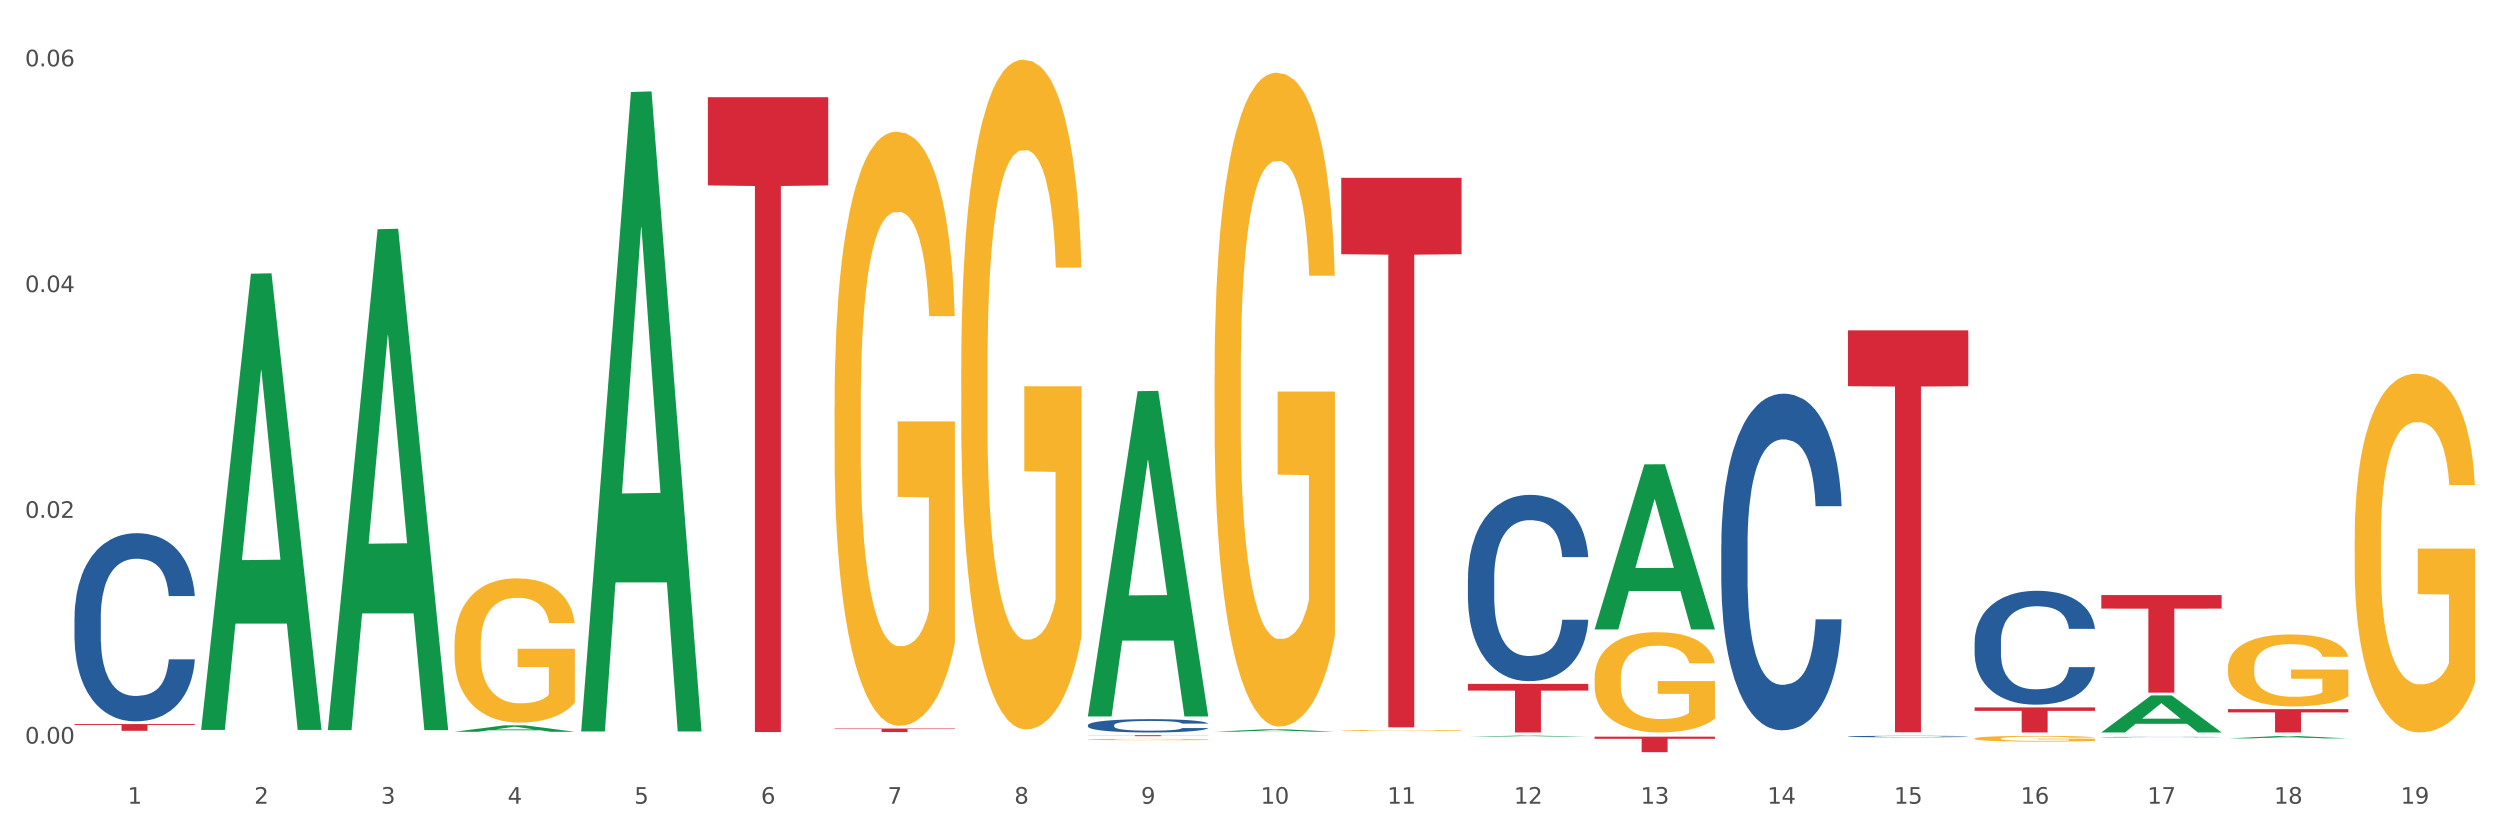
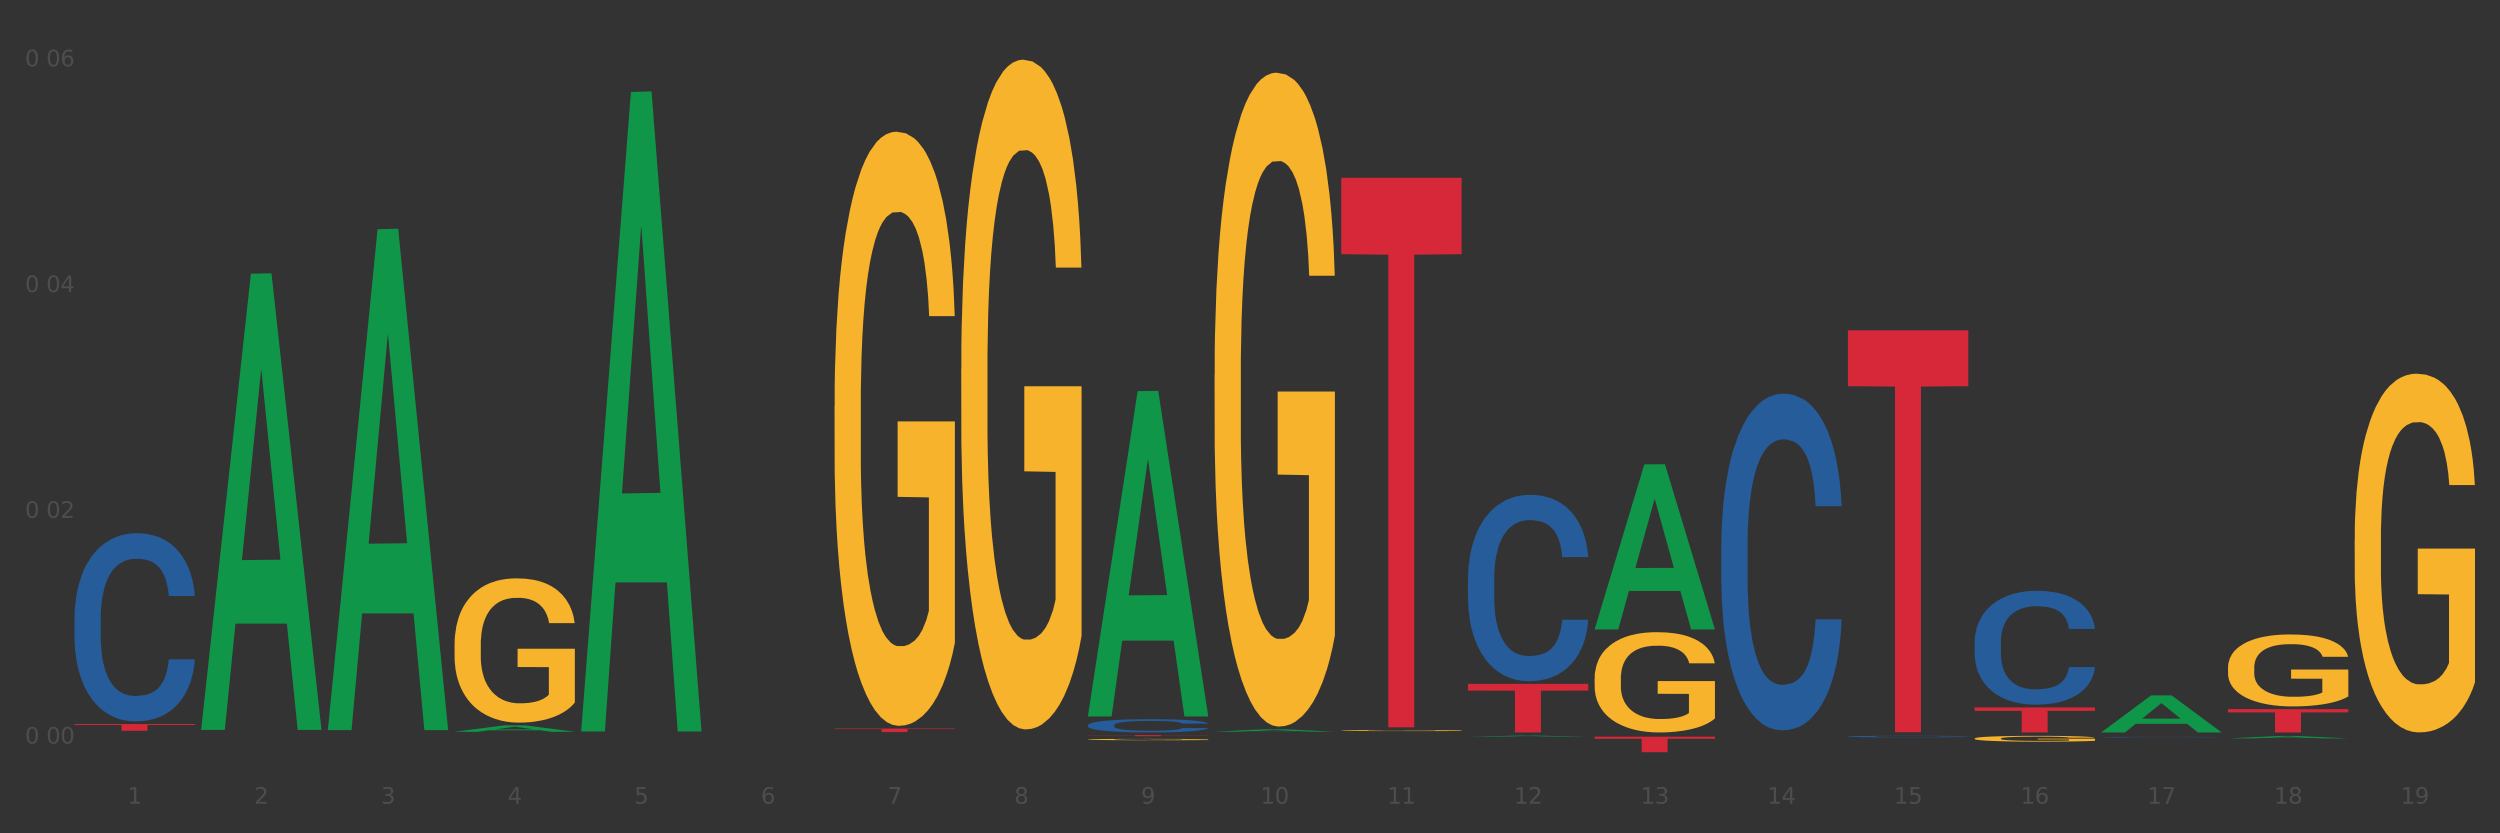
<svg xmlns="http://www.w3.org/2000/svg" xmlns:xlink="http://www.w3.org/1999/xlink" width="1080pt" height="360pt" viewBox="0 0 1080 360" version="1.1">
  <rect x="0" y="0" width="1080" height="360" fill="#333333" stroke="none" />
  <defs>
    <style type="text/css">*{stroke-linejoin: round; stroke-linecap: butt}</style>
  </defs>
  <g id="figure_1">
    <g id="patch_1">
-       <path d="M 0 360  L 1080 360  L 1080 0  L 0 0  z " style="fill: #ffffff; stroke: #ffffff; stroke-linejoin: miter" />
-     </g>
+       </g>
    <g id="axes_1">
      <g id="matplotlib.axis_1">
        <g id="xtick_1">
          <g id="text_1">
            <g style="fill: #4d4d4d" transform="translate(55.115 347.204) scale(0.096 -0.096)">
              <defs>
                <path id="DejaVuSans-31" d="M 794 531  L 1825 531  L 1825 4091  L 703 3866  L 703 4441  L 1819 4666  L 2450 4666  L 2450 531  L 3481 531  L 3481 0  L 794 0  L 794 531  z " transform="scale(0.016)" />
              </defs>
              <use xlink:href="#DejaVuSans-31" />
            </g>
          </g>
        </g>
        <g id="xtick_2">
          <g id="text_2">
            <g style="fill: #4d4d4d" transform="translate(109.839 347.204) scale(0.096 -0.096)">
              <defs>
                <path id="DejaVuSans-32" d="M 1228 531  L 3431 531  L 3431 0  L 469 0  L 469 531  Q 828 903 1448 1529  Q 2069 2156 2228 2338  Q 2531 2678 2651 2914  Q 2772 3150 2772 3378  Q 2772 3750 2511 3984  Q 2250 4219 1831 4219  Q 1534 4219 1204 4116  Q 875 4013 500 3803  L 500 4441  Q 881 4594 1212 4672  Q 1544 4750 1819 4750  Q 2544 4750 2975 4387  Q 3406 4025 3406 3419  Q 3406 3131 3298 2873  Q 3191 2616 2906 2266  Q 2828 2175 2409 1742  Q 1991 1309 1228 531  z " transform="scale(0.016)" />
              </defs>
              <use xlink:href="#DejaVuSans-32" />
            </g>
          </g>
        </g>
        <g id="xtick_3">
          <g id="text_3">
            <g style="fill: #4d4d4d" transform="translate(164.564 347.204) scale(0.096 -0.096)">
              <defs>
                <path id="DejaVuSans-33" d="M 2597 2516  Q 3050 2419 3304 2112  Q 3559 1806 3559 1356  Q 3559 666 3084 287  Q 2609 -91 1734 -91  Q 1441 -91 1130 -33  Q 819 25 488 141  L 488 750  Q 750 597 1062 519  Q 1375 441 1716 441  Q 2309 441 2620 675  Q 2931 909 2931 1356  Q 2931 1769 2642 2001  Q 2353 2234 1838 2234  L 1294 2234  L 1294 2753  L 1863 2753  Q 2328 2753 2575 2939  Q 2822 3125 2822 3475  Q 2822 3834 2567 4026  Q 2313 4219 1838 4219  Q 1578 4219 1281 4162  Q 984 4106 628 3988  L 628 4550  Q 988 4650 1302 4700  Q 1616 4750 1894 4750  Q 2613 4750 3031 4423  Q 3450 4097 3450 3541  Q 3450 3153 3228 2886  Q 3006 2619 2597 2516  z " transform="scale(0.016)" />
              </defs>
              <use xlink:href="#DejaVuSans-33" />
            </g>
          </g>
        </g>
        <g id="xtick_4">
          <g id="text_4">
            <g style="fill: #4d4d4d" transform="translate(219.288 347.204) scale(0.096 -0.096)">
              <defs>
                <path id="DejaVuSans-34" d="M 2419 4116  L 825 1625  L 2419 1625  L 2419 4116  z M 2253 4666  L 3047 4666  L 3047 1625  L 3713 1625  L 3713 1100  L 3047 1100  L 3047 0  L 2419 0  L 2419 1100  L 313 1100  L 313 1709  L 2253 4666  z " transform="scale(0.016)" />
              </defs>
              <use xlink:href="#DejaVuSans-34" />
            </g>
          </g>
        </g>
        <g id="xtick_5">
          <g id="text_5">
            <g style="fill: #4d4d4d" transform="translate(274.012 347.204) scale(0.096 -0.096)">
              <defs>
                <path id="DejaVuSans-35" d="M 691 4666  L 3169 4666  L 3169 4134  L 1269 4134  L 1269 2991  Q 1406 3038 1543 3061  Q 1681 3084 1819 3084  Q 2600 3084 3056 2656  Q 3513 2228 3513 1497  Q 3513 744 3044 326  Q 2575 -91 1722 -91  Q 1428 -91 1123 -41  Q 819 9 494 109  L 494 744  Q 775 591 1075 516  Q 1375 441 1709 441  Q 2250 441 2565 725  Q 2881 1009 2881 1497  Q 2881 1984 2565 2268  Q 2250 2553 1709 2553  Q 1456 2553 1204 2497  Q 953 2441 691 2322  L 691 4666  z " transform="scale(0.016)" />
              </defs>
              <use xlink:href="#DejaVuSans-35" />
            </g>
          </g>
        </g>
        <g id="xtick_6">
          <g id="text_6">
            <g style="fill: #4d4d4d" transform="translate(328.736 347.204) scale(0.096 -0.096)">
              <defs>
                <path id="DejaVuSans-36" d="M 2113 2584  Q 1688 2584 1439 2293  Q 1191 2003 1191 1497  Q 1191 994 1439 701  Q 1688 409 2113 409  Q 2538 409 2786 701  Q 3034 994 3034 1497  Q 3034 2003 2786 2293  Q 2538 2584 2113 2584  z M 3366 4563  L 3366 3988  Q 3128 4100 2886 4159  Q 2644 4219 2406 4219  Q 1781 4219 1451 3797  Q 1122 3375 1075 2522  Q 1259 2794 1537 2939  Q 1816 3084 2150 3084  Q 2853 3084 3261 2657  Q 3669 2231 3669 1497  Q 3669 778 3244 343  Q 2819 -91 2113 -91  Q 1303 -91 875 529  Q 447 1150 447 2328  Q 447 3434 972 4092  Q 1497 4750 2381 4750  Q 2619 4750 2861 4703  Q 3103 4656 3366 4563  z " transform="scale(0.016)" />
              </defs>
              <use xlink:href="#DejaVuSans-36" />
            </g>
          </g>
        </g>
        <g id="xtick_7">
          <g id="text_7">
            <g style="fill: #4d4d4d" transform="translate(383.461 347.204) scale(0.096 -0.096)">
              <defs>
                <path id="DejaVuSans-37" d="M 525 4666  L 3525 4666  L 3525 4397  L 1831 0  L 1172 0  L 2766 4134  L 525 4134  L 525 4666  z " transform="scale(0.016)" />
              </defs>
              <use xlink:href="#DejaVuSans-37" />
            </g>
          </g>
        </g>
        <g id="xtick_8">
          <g id="text_8">
            <g style="fill: #4d4d4d" transform="translate(438.185 347.204) scale(0.096 -0.096)">
              <defs>
                <path id="DejaVuSans-38" d="M 2034 2216  Q 1584 2216 1326 1975  Q 1069 1734 1069 1313  Q 1069 891 1326 650  Q 1584 409 2034 409  Q 2484 409 2743 651  Q 3003 894 3003 1313  Q 3003 1734 2745 1975  Q 2488 2216 2034 2216  z M 1403 2484  Q 997 2584 770 2862  Q 544 3141 544 3541  Q 544 4100 942 4425  Q 1341 4750 2034 4750  Q 2731 4750 3128 4425  Q 3525 4100 3525 3541  Q 3525 3141 3298 2862  Q 3072 2584 2669 2484  Q 3125 2378 3379 2068  Q 3634 1759 3634 1313  Q 3634 634 3220 271  Q 2806 -91 2034 -91  Q 1263 -91 848 271  Q 434 634 434 1313  Q 434 1759 690 2068  Q 947 2378 1403 2484  z M 1172 3481  Q 1172 3119 1398 2916  Q 1625 2713 2034 2713  Q 2441 2713 2670 2916  Q 2900 3119 2900 3481  Q 2900 3844 2670 4047  Q 2441 4250 2034 4250  Q 1625 4250 1398 4047  Q 1172 3844 1172 3481  z " transform="scale(0.016)" />
              </defs>
              <use xlink:href="#DejaVuSans-38" />
            </g>
          </g>
        </g>
        <g id="xtick_9">
          <g id="text_9">
            <g style="fill: #4d4d4d" transform="translate(492.909 347.204) scale(0.096 -0.096)">
              <defs>
                <path id="DejaVuSans-39" d="M 703 97  L 703 672  Q 941 559 1184 500  Q 1428 441 1663 441  Q 2288 441 2617 861  Q 2947 1281 2994 2138  Q 2813 1869 2534 1725  Q 2256 1581 1919 1581  Q 1219 1581 811 2004  Q 403 2428 403 3163  Q 403 3881 828 4315  Q 1253 4750 1959 4750  Q 2769 4750 3195 4129  Q 3622 3509 3622 2328  Q 3622 1225 3098 567  Q 2575 -91 1691 -91  Q 1453 -91 1209 -44  Q 966 3 703 97  z M 1959 2075  Q 2384 2075 2632 2365  Q 2881 2656 2881 3163  Q 2881 3666 2632 3958  Q 2384 4250 1959 4250  Q 1534 4250 1286 3958  Q 1038 3666 1038 3163  Q 1038 2656 1286 2365  Q 1534 2075 1959 2075  z " transform="scale(0.016)" />
              </defs>
              <use xlink:href="#DejaVuSans-39" />
            </g>
          </g>
        </g>
        <g id="xtick_10">
          <g id="text_10">
            <g style="fill: #4d4d4d" transform="translate(544.58 347.204) scale(0.096 -0.096)">
              <defs>
                <path id="DejaVuSans-30" d="M 2034 4250  Q 1547 4250 1301 3770  Q 1056 3291 1056 2328  Q 1056 1369 1301 889  Q 1547 409 2034 409  Q 2525 409 2770 889  Q 3016 1369 3016 2328  Q 3016 3291 2770 3770  Q 2525 4250 2034 4250  z M 2034 4750  Q 2819 4750 3233 4129  Q 3647 3509 3647 2328  Q 3647 1150 3233 529  Q 2819 -91 2034 -91  Q 1250 -91 836 529  Q 422 1150 422 2328  Q 422 3509 836 4129  Q 1250 4750 2034 4750  z " transform="scale(0.016)" />
              </defs>
              <use xlink:href="#DejaVuSans-31" />
              <use xlink:href="#DejaVuSans-30" transform="translate(63.623 0)" />
            </g>
          </g>
        </g>
        <g id="xtick_11">
          <g id="text_11">
            <g style="fill: #4d4d4d" transform="translate(599.304 347.204) scale(0.096 -0.096)">
              <use xlink:href="#DejaVuSans-31" />
              <use xlink:href="#DejaVuSans-31" transform="translate(63.623 0)" />
            </g>
          </g>
        </g>
        <g id="xtick_12">
          <g id="text_12">
            <g style="fill: #4d4d4d" transform="translate(654.028 347.204) scale(0.096 -0.096)">
              <use xlink:href="#DejaVuSans-31" />
              <use xlink:href="#DejaVuSans-32" transform="translate(63.623 0)" />
            </g>
          </g>
        </g>
        <g id="xtick_13">
          <g id="text_13">
            <g style="fill: #4d4d4d" transform="translate(708.752 347.204) scale(0.096 -0.096)">
              <use xlink:href="#DejaVuSans-31" />
              <use xlink:href="#DejaVuSans-33" transform="translate(63.623 0)" />
            </g>
          </g>
        </g>
        <g id="xtick_14">
          <g id="text_14">
            <g style="fill: #4d4d4d" transform="translate(763.477 347.204) scale(0.096 -0.096)">
              <use xlink:href="#DejaVuSans-31" />
              <use xlink:href="#DejaVuSans-34" transform="translate(63.623 0)" />
            </g>
          </g>
        </g>
        <g id="xtick_15">
          <g id="text_15">
            <g style="fill: #4d4d4d" transform="translate(818.201 347.204) scale(0.096 -0.096)">
              <use xlink:href="#DejaVuSans-31" />
              <use xlink:href="#DejaVuSans-35" transform="translate(63.623 0)" />
            </g>
          </g>
        </g>
        <g id="xtick_16">
          <g id="text_16">
            <g style="fill: #4d4d4d" transform="translate(872.925 347.204) scale(0.096 -0.096)">
              <use xlink:href="#DejaVuSans-31" />
              <use xlink:href="#DejaVuSans-36" transform="translate(63.623 0)" />
            </g>
          </g>
        </g>
        <g id="xtick_17">
          <g id="text_17">
            <g style="fill: #4d4d4d" transform="translate(927.649 347.204) scale(0.096 -0.096)">
              <use xlink:href="#DejaVuSans-31" />
              <use xlink:href="#DejaVuSans-37" transform="translate(63.623 0)" />
            </g>
          </g>
        </g>
        <g id="xtick_18">
          <g id="text_18">
            <g style="fill: #4d4d4d" transform="translate(982.374 347.204) scale(0.096 -0.096)">
              <use xlink:href="#DejaVuSans-31" />
              <use xlink:href="#DejaVuSans-38" transform="translate(63.623 0)" />
            </g>
          </g>
        </g>
        <g id="xtick_19">
          <g id="text_19">
            <g style="fill: #4d4d4d" transform="translate(1037.098 347.204) scale(0.096 -0.096)">
              <use xlink:href="#DejaVuSans-31" />
              <use xlink:href="#DejaVuSans-39" transform="translate(63.623 0)" />
            </g>
          </g>
        </g>
        <g id="xtick_20" />
        <g id="xtick_21" />
        <g id="xtick_22" />
        <g id="xtick_23" />
        <g id="xtick_24" />
        <g id="xtick_25" />
        <g id="xtick_26" />
        <g id="xtick_27" />
        <g id="xtick_28" />
        <g id="xtick_29" />
        <g id="xtick_30" />
        <g id="xtick_31" />
        <g id="xtick_32" />
        <g id="xtick_33" />
        <g id="xtick_34" />
        <g id="xtick_35" />
        <g id="xtick_36" />
        <g id="xtick_37" />
      </g>
      <g id="matplotlib.axis_2">
        <g id="ytick_1">
          <g id="text_20">
            <g style="fill: #4d4d4d" transform="translate(10.8 321.236) scale(0.096 -0.096)">
              <defs>
-                 <path id="DejaVuSans-2e" d="M 684 794  L 1344 794  L 1344 0  L 684 0  L 684 794  z " transform="scale(0.016)" />
-               </defs>
+                 </defs>
              <use xlink:href="#DejaVuSans-30" />
              <use xlink:href="#DejaVuSans-2e" transform="translate(63.623 0)" />
              <use xlink:href="#DejaVuSans-30" transform="translate(95.41 0)" />
              <use xlink:href="#DejaVuSans-30" transform="translate(159.033 0)" />
            </g>
          </g>
        </g>
        <g id="ytick_2">
          <g id="text_21">
            <g style="fill: #4d4d4d" transform="translate(10.8 223.71) scale(0.096 -0.096)">
              <use xlink:href="#DejaVuSans-30" />
              <use xlink:href="#DejaVuSans-2e" transform="translate(63.623 0)" />
              <use xlink:href="#DejaVuSans-30" transform="translate(95.41 0)" />
              <use xlink:href="#DejaVuSans-32" transform="translate(159.033 0)" />
            </g>
          </g>
        </g>
        <g id="ytick_3">
          <g id="text_22">
            <g style="fill: #4d4d4d" transform="translate(10.8 126.184) scale(0.096 -0.096)">
              <use xlink:href="#DejaVuSans-30" />
              <use xlink:href="#DejaVuSans-2e" transform="translate(63.623 0)" />
              <use xlink:href="#DejaVuSans-30" transform="translate(95.41 0)" />
              <use xlink:href="#DejaVuSans-34" transform="translate(159.033 0)" />
            </g>
          </g>
        </g>
        <g id="ytick_4">
          <g id="text_23">
            <g style="fill: #4d4d4d" transform="translate(10.8 28.657) scale(0.096 -0.096)">
              <use xlink:href="#DejaVuSans-30" />
              <use xlink:href="#DejaVuSans-2e" transform="translate(63.623 0)" />
              <use xlink:href="#DejaVuSans-30" transform="translate(95.41 0)" />
              <use xlink:href="#DejaVuSans-36" transform="translate(159.033 0)" />
            </g>
          </g>
        </g>
        <g id="ytick_5" />
        <g id="ytick_6" />
        <g id="ytick_7" />
      </g>
      <g id="PolyCollection_1">
        <path d="M 86.899 314.947  L 86.953 314.762  L 108.391 118.241  L 117.288 118.056  L 138.887 315.317  L 128.597 315.317  L 123.934 269.382  L 101.799 269.382  L 101.638 270.123  L 97.136 315.317  L 86.899 315.317  L 86.899 314.947  L 104.586 241.969  L 121.147 241.784  L 112.947 160.101  L 112.84 159.731  L 112.733 160.287  L 104.532 241.784  L 104.586 241.969  L 86.899 314.947  z " clip-path="url(#p350caa1c01)" style="fill: #109648" />
-         <path d="M 907.763 257.056  L 959.751 257.056  L 959.751 262.918  L 939.301 262.958  L 939.301 299.24  L 928.09 299.24  L 928.09 262.958  L 907.763 262.918  L 907.763 257.095  L 907.763 257.056  z " clip-path="url(#p350caa1c01)" style="fill: #d62839" />
        <path d="M 853.039 305.589  L 905.027 305.589  L 905.027 307.094  L 884.577 307.104  L 884.577 316.422  L 873.366 316.422  L 873.366 307.104  L 853.039 307.094  L 853.039 305.599  L 853.039 305.589  z " clip-path="url(#p350caa1c01)" style="fill: #d62839" />
        <path d="M 798.315 142.701  L 850.303 142.701  L 850.303 166.831  L 829.853 166.994  L 829.853 316.337  L 818.642 316.337  L 818.642 166.994  L 798.315 166.831  L 798.315 142.864  L 798.315 142.701  z " clip-path="url(#p350caa1c01)" style="fill: #d62839" />
        <path d="M 688.866 318.227  L 740.854 318.227  L 740.854 319.161  L 720.404 319.167  L 720.404 324.95  L 709.193 324.95  L 709.193 319.167  L 688.866 319.161  L 688.866 318.233  L 688.866 318.227  z " clip-path="url(#p350caa1c01)" style="fill: #d62839" />
        <path d="M 634.142 295.427  L 686.13 295.427  L 686.13 298.345  L 665.68 298.365  L 665.68 316.422  L 654.469 316.422  L 654.469 298.365  L 634.142 298.345  L 634.142 295.447  L 634.142 295.427  z " clip-path="url(#p350caa1c01)" style="fill: #d62839" />
        <path d="M 579.418 76.814  L 631.406 76.814  L 631.406 109.805  L 610.956 110.028  L 610.956 314.211  L 599.745 314.211  L 599.745 110.028  L 579.418 109.805  L 579.418 77.037  L 579.418 76.814  z " clip-path="url(#p350caa1c01)" style="fill: #d62839" />
        <path d="M 469.969 317.589  L 521.957 317.589  L 521.957 317.651  L 501.507 317.652  L 501.507 318.037  L 490.296 318.037  L 490.296 317.652  L 469.969 317.651  L 469.969 317.59  L 469.969 317.589  z " clip-path="url(#p350caa1c01)" style="fill: #d62839" />
        <path d="M 360.521 314.736  L 412.509 314.736  L 412.509 314.945  L 392.058 314.947  L 392.058 316.243  L 380.848 316.243  L 380.848 314.947  L 360.521 314.945  L 360.521 314.737  L 360.521 314.736  z " clip-path="url(#p350caa1c01)" style="fill: #d62839" />
-         <path d="M 305.796 41.983  L 357.784 41.983  L 357.784 80.097  L 337.334 80.354  L 337.334 316.245  L 326.123 316.245  L 326.123 80.354  L 305.796 80.097  L 305.796 42.241  L 305.796 41.983  z " clip-path="url(#p350caa1c01)" style="fill: #d62839" />
        <path d="M 32.175 312.8  L 84.163 312.8  L 84.163 313.205  L 63.713 313.207  L 63.713 315.714  L 52.502 315.714  L 52.502 313.207  L 32.175 313.205  L 32.175 312.802  L 32.175 312.8  z " clip-path="url(#p350caa1c01)" style="fill: #d62839" />
        <path d="M 32.175 266.863  L 32.236 266.788  L 32.236 264.709  L 32.421 261.888  L 33.097 256.691  L 33.957 252.756  L 35.432 248.153  L 36.231 246.222  L 37.275 244.069  L 39.426 240.58  L 41.884 237.61  L 43.605 235.977  L 44.895 234.937  L 47.784 233.081  L 49.443 232.264  L 51.164 231.596  L 52.638 231.151  L 55.096 230.631  L 57.063 230.408  L 59.337 230.334  L 61.242 230.408  L 63.761 230.705  L 67.448 231.596  L 68.862 232.116  L 70.767 233.007  L 72.733 234.195  L 74.331 235.383  L 76.174 237.09  L 78.079 239.318  L 79.923 242.139  L 81.213 244.738  L 82.258 247.485  L 83.18 250.826  L 83.856 254.464  L 84.163 257.508  L 72.917 257.508  L 72.61 254.761  L 71.996 251.791  L 71.381 249.786  L 70.705 248.153  L 69.66 246.297  L 68.739 245.109  L 67.202 243.698  L 65.789 242.807  L 64.621 242.287  L 63.208 241.842  L 60.197 241.397  L 58.046 241.397  L 56.694 241.545  L 55.035 241.916  L 53.622 242.436  L 51.962 243.327  L 50.672 244.292  L 49.381 245.554  L 48.644 246.445  L 47.538 248.079  L 46.8 249.415  L 45.817 251.717  L 45.264 253.35  L 44.281 257.582  L 43.851 260.7  L 43.666 262.853  L 43.544 265.229  L 43.544 276.811  L 43.912 282.009  L 44.22 284.236  L 44.711 286.76  L 45.633 290.027  L 46.985 293.22  L 48.398 295.521  L 49.566 296.932  L 50.672 297.971  L 51.778 298.788  L 53.13 299.53  L 54.236 299.976  L 55.895 300.421  L 57.862 300.644  L 59.398 300.644  L 62.532 300.273  L 63.945 299.902  L 65.297 299.382  L 66.772 298.565  L 67.94 297.674  L 68.616 297.006  L 69.722 295.595  L 70.582 294.111  L 71.32 292.403  L 71.811 290.918  L 72.364 288.691  L 72.795 286.166  L 72.917 284.83  L 84.163 284.83  L 83.917 287.503  L 83.487 290.101  L 82.627 293.591  L 81.951 295.595  L 80.906 298.046  L 79.8 300.124  L 78.264 302.426  L 76.85 304.134  L 75.375 305.619  L 73.778 306.955  L 70.89 308.811  L 69.845 309.331  L 67.633 310.222  L 65.912 310.741  L 63.392 311.261  L 60.811 311.558  L 58.108 311.632  L 55.711 311.484  L 53.069 311.038  L 51.409 310.593  L 49.566 309.925  L 47.415 308.885  L 45.387 307.623  L 43.482 306.138  L 41.7 304.431  L 40.041 302.5  L 37.89 299.308  L 36.292 296.189  L 35.125 293.294  L 34.326 290.844  L 33.527 287.725  L 33.097 285.572  L 32.421 280.375  L 32.175 275.549  L 32.175 266.863  z " clip-path="url(#p350caa1c01)" style="fill: #255c99" />
        <path d="M 469.969 313.256  L 470.031 313.251  L 470.031 313.104  L 470.215 312.905  L 470.891 312.537  L 471.751 312.259  L 473.226 311.934  L 474.025 311.797  L 475.07 311.645  L 477.22 311.398  L 479.679 311.188  L 481.399 311.073  L 482.69 310.999  L 485.578 310.868  L 487.237 310.81  L 488.958 310.763  L 490.433 310.732  L 492.891 310.695  L 494.857 310.679  L 497.131 310.674  L 499.036 310.679  L 501.555 310.7  L 505.242 310.763  L 506.656 310.8  L 508.561 310.863  L 510.527 310.947  L 512.125 311.031  L 513.969 311.151  L 515.874 311.309  L 517.717 311.508  L 519.008 311.692  L 520.052 311.886  L 520.974 312.123  L 521.65 312.38  L 521.957 312.595  L 510.712 312.595  L 510.404 312.401  L 509.79 312.191  L 509.175 312.049  L 508.499 311.934  L 507.455 311.802  L 506.533 311.718  L 504.997 311.619  L 503.583 311.556  L 502.416 311.519  L 501.002 311.487  L 497.991 311.456  L 495.84 311.456  L 494.488 311.466  L 492.829 311.493  L 491.416 311.529  L 489.757 311.592  L 488.466 311.661  L 487.176 311.75  L 486.438 311.813  L 485.332 311.928  L 484.595 312.023  L 483.611 312.186  L 483.058 312.301  L 482.075 312.6  L 481.645 312.821  L 481.461 312.973  L 481.338 313.141  L 481.338 313.96  L 481.706 314.327  L 482.014 314.485  L 482.505 314.663  L 483.427 314.894  L 484.779 315.12  L 486.192 315.283  L 487.36 315.382  L 488.466 315.456  L 489.572 315.514  L 490.924 315.566  L 492.03 315.598  L 493.69 315.629  L 495.656 315.645  L 497.192 315.645  L 500.326 315.619  L 501.74 315.592  L 503.092 315.556  L 504.566 315.498  L 505.734 315.435  L 506.41 315.388  L 507.516 315.288  L 508.376 315.183  L 509.114 315.062  L 509.605 314.957  L 510.159 314.8  L 510.589 314.621  L 510.712 314.527  L 521.957 314.527  L 521.711 314.716  L 521.281 314.899  L 520.421 315.146  L 519.745 315.288  L 518.7 315.461  L 517.594 315.608  L 516.058 315.771  L 514.645 315.892  L 513.17 315.997  L 511.572 316.091  L 508.684 316.222  L 507.639 316.259  L 505.427 316.322  L 503.706 316.359  L 501.187 316.396  L 498.606 316.417  L 495.902 316.422  L 493.505 316.411  L 490.863 316.38  L 489.204 316.348  L 487.36 316.301  L 485.209 316.228  L 483.181 316.138  L 481.276 316.033  L 479.494 315.913  L 477.835 315.776  L 475.684 315.55  L 474.086 315.33  L 472.919 315.125  L 472.12 314.952  L 471.321 314.731  L 470.891 314.579  L 470.215 314.212  L 469.969 313.871  L 469.969 313.256  z " clip-path="url(#p350caa1c01)" style="fill: #255c99" />
        <path d="M 634.142 249.934  L 634.203 249.86  L 634.203 247.802  L 634.388 245.009  L 635.064 239.863  L 635.924 235.967  L 637.399 231.409  L 638.198 229.498  L 639.243 227.366  L 641.393 223.911  L 643.851 220.971  L 645.572 219.354  L 646.863 218.325  L 649.751 216.487  L 651.41 215.678  L 653.131 215.017  L 654.605 214.576  L 657.063 214.061  L 659.03 213.841  L 661.304 213.767  L 663.209 213.841  L 665.728 214.135  L 669.415 215.017  L 670.829 215.531  L 672.734 216.413  L 674.7 217.59  L 676.298 218.766  L 678.141 220.456  L 680.046 222.662  L 681.89 225.455  L 683.18 228.028  L 684.225 230.748  L 685.147 234.056  L 685.823 237.658  L 686.13 240.672  L 674.884 240.672  L 674.577 237.952  L 673.963 235.011  L 673.348 233.027  L 672.672 231.409  L 671.628 229.572  L 670.706 228.395  L 669.169 226.999  L 667.756 226.117  L 666.588 225.602  L 665.175 225.161  L 662.164 224.72  L 660.013 224.72  L 658.661 224.867  L 657.002 225.235  L 655.589 225.749  L 653.929 226.631  L 652.639 227.587  L 651.348 228.837  L 650.611 229.719  L 649.505 231.336  L 648.768 232.659  L 647.784 234.938  L 647.231 236.555  L 646.248 240.745  L 645.818 243.832  L 645.633 245.964  L 645.511 248.317  L 645.511 259.784  L 645.879 264.93  L 646.187 267.135  L 646.678 269.634  L 647.6 272.869  L 648.952 276.03  L 650.365 278.308  L 651.533 279.705  L 652.639 280.734  L 653.745 281.543  L 655.097 282.278  L 656.203 282.719  L 657.862 283.16  L 659.829 283.381  L 661.365 283.381  L 664.499 283.013  L 665.913 282.646  L 667.264 282.131  L 668.739 281.322  L 669.907 280.44  L 670.583 279.779  L 671.689 278.382  L 672.549 276.912  L 673.287 275.221  L 673.778 273.751  L 674.331 271.546  L 674.762 269.046  L 674.884 267.723  L 686.13 267.723  L 685.884 270.369  L 685.454 272.942  L 684.594 276.397  L 683.918 278.382  L 682.873 280.808  L 681.767 282.866  L 680.231 285.145  L 678.817 286.836  L 677.342 288.306  L 675.745 289.629  L 672.857 291.467  L 671.812 291.981  L 669.6 292.863  L 667.879 293.378  L 665.359 293.892  L 662.778 294.187  L 660.075 294.26  L 657.678 294.113  L 655.036 293.672  L 653.376 293.231  L 651.533 292.569  L 649.382 291.54  L 647.354 290.291  L 645.449 288.82  L 643.667 287.13  L 642.008 285.218  L 639.857 282.057  L 638.259 278.97  L 637.092 276.103  L 636.293 273.677  L 635.494 270.59  L 635.064 268.458  L 634.388 263.313  L 634.142 258.534  L 634.142 249.934  z " clip-path="url(#p350caa1c01)" style="fill: #255c99" />
        <path d="M 743.591 235.41  L 743.652 235.277  L 743.652 231.558  L 743.836 226.511  L 744.512 217.214  L 745.373 210.174  L 746.848 201.94  L 747.646 198.486  L 748.691 194.635  L 750.842 188.392  L 753.3 183.08  L 755.021 180.158  L 756.311 178.298  L 759.199 174.978  L 760.858 173.517  L 762.579 172.321  L 764.054 171.524  L 766.512 170.595  L 768.478 170.196  L 770.752 170.063  L 772.657 170.196  L 775.177 170.728  L 778.864 172.321  L 780.277 173.251  L 782.182 174.845  L 784.149 176.97  L 785.746 179.095  L 787.59 182.15  L 789.495 186.134  L 791.338 191.181  L 792.629 195.83  L 793.674 200.744  L 794.595 206.721  L 795.271 213.229  L 795.579 218.675  L 784.333 218.675  L 784.026 213.76  L 783.411 208.448  L 782.797 204.862  L 782.121 201.94  L 781.076 198.619  L 780.154 196.494  L 778.618 193.971  L 777.205 192.377  L 776.037 191.447  L 774.624 190.65  L 771.613 189.853  L 769.462 189.853  L 768.11 190.119  L 766.451 190.783  L 765.037 191.713  L 763.378 193.306  L 762.088 195.033  L 760.797 197.291  L 760.06 198.885  L 758.953 201.807  L 758.216 204.197  L 757.233 208.315  L 756.68 211.237  L 755.697 218.807  L 755.266 224.386  L 755.082 228.237  L 754.959 232.488  L 754.959 253.207  L 755.328 262.504  L 755.635 266.489  L 756.127 271.005  L 757.048 276.849  L 758.4 282.56  L 759.814 286.677  L 760.981 289.201  L 762.088 291.06  L 763.194 292.521  L 764.546 293.849  L 765.652 294.646  L 767.311 295.443  L 769.277 295.841  L 770.814 295.841  L 773.948 295.177  L 775.361 294.513  L 776.713 293.583  L 778.188 292.123  L 779.355 290.529  L 780.031 289.333  L 781.138 286.81  L 781.998 284.153  L 782.735 281.099  L 783.227 278.442  L 783.78 274.458  L 784.21 269.942  L 784.333 267.551  L 795.579 267.551  L 795.333 272.333  L 794.903 276.981  L 794.042 283.224  L 793.366 286.81  L 792.322 291.193  L 791.216 294.912  L 789.679 299.029  L 788.266 302.084  L 786.791 304.74  L 785.193 307.131  L 782.305 310.451  L 781.26 311.381  L 779.048 312.975  L 777.327 313.905  L 774.808 314.834  L 772.227 315.366  L 769.523 315.498  L 767.127 315.233  L 764.484 314.436  L 762.825 313.639  L 760.981 312.444  L 758.831 310.584  L 756.803 308.326  L 754.898 305.67  L 753.116 302.615  L 751.456 299.162  L 749.306 293.451  L 747.708 287.872  L 746.54 282.692  L 745.741 278.31  L 744.943 272.731  L 744.512 268.879  L 743.836 259.582  L 743.591 250.949  L 743.591 235.41  z " clip-path="url(#p350caa1c01)" style="fill: #255c99" />
        <path d="M 798.315 318.159  L 798.376 318.158  L 798.376 318.141  L 798.561 318.118  L 799.237 318.076  L 800.097 318.044  L 801.572 318.007  L 802.371 317.991  L 803.415 317.974  L 805.566 317.945  L 808.024 317.921  L 809.745 317.908  L 811.035 317.899  L 813.924 317.884  L 815.583 317.878  L 817.303 317.872  L 818.778 317.869  L 821.236 317.864  L 823.203 317.863  L 825.476 317.862  L 827.381 317.863  L 829.901 317.865  L 833.588 317.872  L 835.001 317.877  L 836.906 317.884  L 838.873 317.893  L 840.471 317.903  L 842.314 317.917  L 844.219 317.935  L 846.063 317.958  L 847.353 317.979  L 848.398 318.001  L 849.32 318.028  L 849.996 318.058  L 850.303 318.083  L 839.057 318.083  L 838.75 318.06  L 838.135 318.036  L 837.521 318.02  L 836.845 318.007  L 835.8 317.992  L 834.879 317.982  L 833.342 317.971  L 831.929 317.963  L 830.761 317.959  L 829.348 317.955  L 826.337 317.952  L 824.186 317.952  L 822.834 317.953  L 821.175 317.956  L 819.761 317.96  L 818.102 317.968  L 816.812 317.975  L 815.521 317.986  L 814.784 317.993  L 813.678 318.006  L 812.94 318.017  L 811.957 318.036  L 811.404 318.049  L 810.421 318.083  L 809.991 318.109  L 809.806 318.126  L 809.683 318.145  L 809.683 318.239  L 810.052 318.282  L 810.359 318.3  L 810.851 318.32  L 811.773 318.347  L 813.125 318.373  L 814.538 318.391  L 815.706 318.403  L 816.812 318.411  L 817.918 318.418  L 819.27 318.424  L 820.376 318.427  L 822.035 318.431  L 824.002 318.433  L 825.538 318.433  L 828.672 318.43  L 830.085 318.427  L 831.437 318.423  L 832.912 318.416  L 834.08 318.409  L 834.756 318.403  L 835.862 318.392  L 836.722 318.38  L 837.46 318.366  L 837.951 318.354  L 838.504 318.336  L 838.934 318.315  L 839.057 318.304  L 850.303 318.304  L 850.057 318.326  L 849.627 318.347  L 848.767 318.376  L 848.091 318.392  L 847.046 318.412  L 845.94 318.429  L 844.404 318.447  L 842.99 318.461  L 841.515 318.473  L 839.918 318.484  L 837.029 318.499  L 835.985 318.503  L 833.772 318.511  L 832.052 318.515  L 829.532 318.519  L 826.951 318.521  L 824.247 318.522  L 821.851 318.521  L 819.208 318.517  L 817.549 318.514  L 815.706 318.508  L 813.555 318.5  L 811.527 318.49  L 809.622 318.477  L 807.84 318.464  L 806.181 318.448  L 804.03 318.422  L 802.432 318.397  L 801.265 318.373  L 800.466 318.353  L 799.667 318.328  L 799.237 318.311  L 798.561 318.268  L 798.315 318.229  L 798.315 318.159  z " clip-path="url(#p350caa1c01)" style="fill: #255c99" />
        <path d="M 853.039 277.326  L 853.101 277.281  L 853.101 276.023  L 853.285 274.316  L 853.961 271.171  L 854.821 268.789  L 856.296 266.003  L 857.095 264.835  L 858.14 263.532  L 860.29 261.42  L 862.748 259.623  L 864.469 258.634  L 865.76 258.005  L 868.648 256.882  L 870.307 256.387  L 872.028 255.983  L 873.503 255.713  L 875.961 255.399  L 877.927 255.264  L 880.201 255.219  L 882.106 255.264  L 884.625 255.444  L 888.312 255.983  L 889.726 256.298  L 891.631 256.837  L 893.597 257.556  L 895.195 258.275  L 897.038 259.308  L 898.943 260.656  L 900.787 262.364  L 902.077 263.936  L 903.122 265.599  L 904.044 267.621  L 904.72 269.823  L 905.027 271.665  L 893.782 271.665  L 893.474 270.002  L 892.86 268.205  L 892.245 266.992  L 891.569 266.003  L 890.525 264.88  L 889.603 264.161  L 888.067 263.307  L 886.653 262.768  L 885.486 262.453  L 884.072 262.184  L 881.061 261.914  L 878.91 261.914  L 877.558 262.004  L 875.899 262.229  L 874.486 262.543  L 872.827 263.083  L 871.536 263.667  L 870.246 264.431  L 869.508 264.97  L 868.402 265.958  L 867.665 266.767  L 866.681 268.16  L 866.128 269.149  L 865.145 271.71  L 864.715 273.597  L 864.531 274.9  L 864.408 276.338  L 864.408 283.348  L 864.776 286.493  L 865.084 287.841  L 865.575 289.369  L 866.497 291.346  L 867.849 293.278  L 869.262 294.671  L 870.43 295.524  L 871.536 296.154  L 872.642 296.648  L 873.994 297.097  L 875.1 297.367  L 876.759 297.636  L 878.726 297.771  L 880.262 297.771  L 883.396 297.546  L 884.81 297.322  L 886.162 297.007  L 887.636 296.513  L 888.804 295.974  L 889.48 295.569  L 890.586 294.716  L 891.446 293.817  L 892.184 292.784  L 892.675 291.885  L 893.228 290.537  L 893.659 289.009  L 893.782 288.2  L 905.027 288.2  L 904.781 289.818  L 904.351 291.391  L 903.491 293.502  L 902.815 294.716  L 901.77 296.198  L 900.664 297.457  L 899.128 298.85  L 897.714 299.883  L 896.24 300.782  L 894.642 301.591  L 891.754 302.714  L 890.709 303.028  L 888.497 303.568  L 886.776 303.882  L 884.257 304.197  L 881.676 304.376  L 878.972 304.421  L 876.575 304.331  L 873.933 304.062  L 872.273 303.792  L 870.43 303.388  L 868.279 302.759  L 866.251 301.995  L 864.346 301.096  L 862.564 300.063  L 860.905 298.895  L 858.754 296.962  L 857.156 295.075  L 855.989 293.323  L 855.19 291.84  L 854.391 289.953  L 853.961 288.65  L 853.285 285.504  L 853.039 282.584  L 853.039 277.326  z " clip-path="url(#p350caa1c01)" style="fill: #255c99" />
        <path d="M 907.763 318.443  L 907.825 318.443  L 907.825 318.436  L 908.009 318.427  L 908.685 318.411  L 909.545 318.398  L 911.02 318.383  L 911.819 318.377  L 912.864 318.37  L 915.015 318.359  L 917.473 318.349  L 919.193 318.344  L 920.484 318.341  L 923.372 318.335  L 925.031 318.332  L 926.752 318.33  L 928.227 318.328  L 930.685 318.327  L 932.651 318.326  L 934.925 318.326  L 936.83 318.326  L 939.35 318.327  L 943.037 318.33  L 944.45 318.331  L 946.355 318.334  L 948.321 318.338  L 949.919 318.342  L 951.763 318.347  L 953.668 318.355  L 955.511 318.364  L 956.802 318.372  L 957.846 318.381  L 958.768 318.392  L 959.444 318.403  L 959.751 318.413  L 948.506 318.413  L 948.199 318.404  L 947.584 318.395  L 946.97 318.388  L 946.294 318.383  L 945.249 318.377  L 944.327 318.373  L 942.791 318.369  L 941.377 318.366  L 940.21 318.364  L 938.796 318.363  L 935.785 318.361  L 933.635 318.361  L 932.283 318.362  L 930.623 318.363  L 929.21 318.365  L 927.551 318.368  L 926.26 318.371  L 924.97 318.375  L 924.232 318.378  L 923.126 318.383  L 922.389 318.387  L 921.406 318.395  L 920.853 318.4  L 919.869 318.413  L 919.439 318.423  L 919.255 318.43  L 919.132 318.438  L 919.132 318.475  L 919.501 318.492  L 919.808 318.499  L 920.3 318.507  L 921.221 318.518  L 922.573 318.528  L 923.987 318.536  L 925.154 318.54  L 926.26 318.544  L 927.366 318.546  L 928.718 318.549  L 929.825 318.55  L 931.484 318.551  L 933.45 318.552  L 934.986 318.552  L 938.12 318.551  L 939.534 318.55  L 940.886 318.548  L 942.361 318.545  L 943.528 318.543  L 944.204 318.54  L 945.31 318.536  L 946.171 318.531  L 946.908 318.526  L 947.4 318.521  L 947.953 318.514  L 948.383 318.505  L 948.506 318.501  L 959.751 318.501  L 959.506 318.51  L 959.075 318.518  L 958.215 318.529  L 957.539 318.536  L 956.495 318.544  L 955.388 318.55  L 953.852 318.558  L 952.439 318.563  L 950.964 318.568  L 949.366 318.572  L 946.478 318.578  L 945.433 318.58  L 943.221 318.583  L 941.5 318.585  L 938.981 318.586  L 936.4 318.587  L 933.696 318.587  L 931.299 318.587  L 928.657 318.586  L 926.998 318.584  L 925.154 318.582  L 923.003 318.579  L 920.975 318.575  L 919.07 318.57  L 917.288 318.564  L 915.629 318.558  L 913.478 318.548  L 911.881 318.538  L 910.713 318.528  L 909.914 318.521  L 909.115 318.511  L 908.685 318.504  L 908.009 318.487  L 907.763 318.471  L 907.763 318.443  z " clip-path="url(#p350caa1c01)" style="fill: #255c99" />
        <path d="M 1017.212 233.042  L 1017.273 232.9  L 1017.273 227.805  L 1017.396 223.417  L 1018.01 212.802  L 1018.931 204.026  L 1019.606 199.356  L 1020.281 195.534  L 1021.079 191.713  L 1022.061 187.75  L 1023.841 181.946  L 1024.946 178.974  L 1026.296 175.86  L 1028.751 171.331  L 1030.531 168.783  L 1032.373 166.66  L 1035.38 164.113  L 1037.344 162.98  L 1039.431 162.131  L 1041.948 161.565  L 1043.85 161.423  L 1048.024 161.848  L 1051.584 163.122  L 1053.303 164.113  L 1055.512 165.811  L 1056.679 166.943  L 1058.581 169.208  L 1060.546 172.18  L 1061.896 174.728  L 1063.921 179.54  L 1065.456 184.353  L 1066.868 190.297  L 1067.604 194.402  L 1068.157 198.223  L 1068.648 202.611  L 1069.139 209.546  L 1058.09 209.546  L 1057.661 204.593  L 1056.986 199.922  L 1056.004 195.393  L 1055.144 192.562  L 1053.671 189.023  L 1052.321 186.759  L 1050.909 185.06  L 1049.19 183.645  L 1047.84 182.937  L 1045.937 182.371  L 1042.193 182.513  L 1039.677 183.645  L 1037.958 185.06  L 1036.853 186.334  L 1035.871 187.75  L 1034.766 189.731  L 1033.477 192.703  L 1032.557 195.393  L 1031.636 198.79  L 1030.899 202.186  L 1030.224 206.149  L 1029.672 210.396  L 1029.242 214.783  L 1028.874 220.162  L 1028.567 229.079  L 1028.567 248.469  L 1028.69 252.857  L 1028.997 258.66  L 1029.365 263.048  L 1029.979 268.285  L 1030.531 271.823  L 1031.575 276.919  L 1032.741 281.165  L 1033.662 283.854  L 1034.582 286.118  L 1036.178 289.232  L 1037.958 291.78  L 1039.493 293.337  L 1041.579 294.752  L 1042.991 295.318  L 1044.219 295.602  L 1047.226 295.602  L 1049.375 295.177  L 1051.768 294.186  L 1053.61 292.912  L 1055.144 291.355  L 1056.863 288.808  L 1057.968 286.402  L 1057.968 256.82  L 1044.464 256.679  L 1044.464 237.005  L 1069.2 237.005  L 1069.2 294.752  L 1068.157 297.725  L 1066.99 300.414  L 1065.763 302.82  L 1063.921 305.792  L 1061.712 308.623  L 1059.748 310.605  L 1057.661 312.303  L 1055.206 313.86  L 1052.014 315.275  L 1050.05 315.841  L 1047.595 316.266  L 1044.71 316.408  L 1042.193 316.125  L 1039.738 315.417  L 1037.16 314.143  L 1034.644 312.303  L 1032.741 310.463  L 1030.838 308.198  L 1028.813 305.226  L 1027.217 302.395  L 1025.989 299.848  L 1024.639 296.592  L 1023.166 292.346  L 1022.061 288.525  L 1021.079 284.562  L 1020.035 279.466  L 1019.299 275.079  L 1018.562 269.559  L 1018.133 265.454  L 1017.642 259.085  L 1017.273 250.168  L 1017.212 233.042  z " clip-path="url(#p350caa1c01)" style="fill: #f7b32b" />
        <path d="M 962.488 288.452  L 962.549 288.424  L 962.549 287.402  L 962.672 286.521  L 963.286 284.392  L 964.206 282.632  L 964.881 281.695  L 965.557 280.928  L 966.355 280.162  L 967.337 279.367  L 969.117 278.203  L 970.221 277.607  L 971.572 276.982  L 974.027 276.073  L 975.807 275.562  L 977.648 275.137  L 980.656 274.625  L 982.62 274.398  L 984.707 274.228  L 987.223 274.114  L 989.126 274.086  L 993.3 274.171  L 996.86 274.427  L 998.579 274.625  L 1000.788 274.966  L 1001.954 275.193  L 1003.857 275.648  L 1005.821 276.244  L 1007.172 276.755  L 1009.197 277.72  L 1010.732 278.685  L 1012.143 279.878  L 1012.88 280.701  L 1013.432 281.468  L 1013.923 282.348  L 1014.414 283.739  L 1003.366 283.739  L 1002.936 282.745  L 1002.261 281.808  L 1001.279 280.9  L 1000.42 280.332  L 998.947 279.622  L 997.596 279.168  L 996.185 278.827  L 994.466 278.543  L 993.116 278.402  L 991.213 278.288  L 987.469 278.316  L 984.952 278.543  L 983.234 278.827  L 982.129 279.083  L 981.147 279.367  L 980.042 279.764  L 978.753 280.36  L 977.832 280.9  L 976.912 281.581  L 976.175 282.263  L 975.5 283.058  L 974.948 283.909  L 974.518 284.79  L 974.15 285.868  L 973.843 287.657  L 973.843 291.547  L 973.966 292.427  L 974.272 293.591  L 974.641 294.471  L 975.255 295.521  L 975.807 296.231  L 976.85 297.253  L 978.017 298.105  L 978.937 298.644  L 979.858 299.099  L 981.454 299.723  L 983.234 300.234  L 984.768 300.547  L 986.855 300.831  L 988.267 300.944  L 989.494 301.001  L 992.502 301.001  L 994.65 300.916  L 997.044 300.717  L 998.885 300.461  L 1000.42 300.149  L 1002.139 299.638  L 1003.243 299.155  L 1003.243 293.222  L 989.74 293.193  L 989.74 289.247  L 1014.476 289.247  L 1014.476 300.831  L 1013.432 301.427  L 1012.266 301.966  L 1011.038 302.449  L 1009.197 303.045  L 1006.987 303.613  L 1005.023 304.01  L 1002.936 304.351  L 1000.481 304.663  L 997.29 304.947  L 995.325 305.061  L 992.87 305.146  L 989.985 305.174  L 987.469 305.118  L 985.014 304.976  L 982.436 304.72  L 979.919 304.351  L 978.017 303.982  L 976.114 303.528  L 974.088 302.931  L 972.492 302.364  L 971.265 301.853  L 969.915 301.2  L 968.441 300.348  L 967.337 299.581  L 966.355 298.786  L 965.311 297.764  L 964.575 296.884  L 963.838 295.777  L 963.408 294.954  L 962.917 293.676  L 962.549 291.887  L 962.488 288.452  z " clip-path="url(#p350caa1c01)" style="fill: #f7b32b" />
        <path d="M 853.039 319.045  L 853.1 319.042  L 853.1 318.96  L 853.223 318.889  L 853.837 318.717  L 854.758 318.574  L 855.433 318.499  L 856.108 318.437  L 856.906 318.375  L 857.888 318.311  L 859.668 318.217  L 860.773 318.168  L 862.123 318.118  L 864.578 318.045  L 866.358 318.003  L 868.2 317.969  L 871.207 317.928  L 873.171 317.909  L 875.258 317.895  L 877.775 317.886  L 879.678 317.884  L 883.851 317.891  L 887.411 317.912  L 889.13 317.928  L 891.34 317.955  L 892.506 317.973  L 894.409 318.01  L 896.373 318.058  L 897.723 318.1  L 899.749 318.178  L 901.283 318.256  L 902.695 318.352  L 903.431 318.418  L 903.984 318.48  L 904.475 318.551  L 904.966 318.664  L 893.918 318.664  L 893.488 318.584  L 892.813 318.508  L 891.831 318.434  L 890.971 318.389  L 889.498 318.331  L 888.148 318.295  L 886.736 318.267  L 885.018 318.244  L 883.667 318.233  L 881.765 318.223  L 878.02 318.226  L 875.504 318.244  L 873.785 318.267  L 872.68 318.288  L 871.698 318.311  L 870.594 318.343  L 869.305 318.391  L 868.384 318.434  L 867.463 318.49  L 866.727 318.545  L 866.051 318.609  L 865.499 318.678  L 865.069 318.749  L 864.701 318.836  L 864.394 318.98  L 864.394 319.295  L 864.517 319.366  L 864.824 319.46  L 865.192 319.531  L 865.806 319.616  L 866.358 319.673  L 867.402 319.756  L 868.568 319.824  L 869.489 319.868  L 870.409 319.905  L 872.005 319.955  L 873.785 319.996  L 875.32 320.022  L 877.407 320.045  L 878.818 320.054  L 880.046 320.058  L 883.053 320.058  L 885.202 320.052  L 887.596 320.035  L 889.437 320.015  L 890.971 319.99  L 892.69 319.948  L 893.795 319.909  L 893.795 319.43  L 880.291 319.428  L 880.291 319.109  L 905.027 319.109  L 905.027 320.045  L 903.984 320.093  L 902.818 320.136  L 901.59 320.175  L 899.749 320.224  L 897.539 320.269  L 895.575 320.302  L 893.488 320.329  L 891.033 320.354  L 887.841 320.377  L 885.877 320.386  L 883.422 320.393  L 880.537 320.396  L 878.02 320.391  L 875.565 320.38  L 872.987 320.359  L 870.471 320.329  L 868.568 320.299  L 866.665 320.263  L 864.64 320.214  L 863.044 320.168  L 861.816 320.127  L 860.466 320.074  L 858.993 320.006  L 857.888 319.944  L 856.906 319.879  L 855.863 319.797  L 855.126 319.726  L 854.389 319.636  L 853.96 319.57  L 853.469 319.467  L 853.1 319.322  L 853.039 319.045  z " clip-path="url(#p350caa1c01)" style="fill: #f7b32b" />
        <path d="M 688.866 293.118  L 688.928 293.079  L 688.928 291.654  L 689.05 290.428  L 689.664 287.46  L 690.585 285.007  L 691.26 283.702  L 691.935 282.634  L 692.733 281.565  L 693.715 280.457  L 695.495 278.835  L 696.6 278.004  L 697.95 277.134  L 700.406 275.868  L 702.186 275.156  L 704.027 274.562  L 707.034 273.85  L 708.999 273.534  L 711.086 273.296  L 713.602 273.138  L 715.505 273.098  L 719.679 273.217  L 723.239 273.573  L 724.957 273.85  L 727.167 274.325  L 728.333 274.641  L 730.236 275.275  L 732.2 276.105  L 733.55 276.818  L 735.576 278.163  L 737.11 279.508  L 738.522 281.17  L 739.258 282.317  L 739.811 283.385  L 740.302 284.612  L 740.793 286.55  L 729.745 286.55  L 729.315 285.166  L 728.64 283.86  L 727.658 282.594  L 726.799 281.803  L 725.325 280.814  L 723.975 280.181  L 722.563 279.706  L 720.845 279.31  L 719.494 279.112  L 717.592 278.954  L 713.848 278.994  L 711.331 279.31  L 709.612 279.706  L 708.508 280.062  L 707.526 280.457  L 706.421 281.011  L 705.132 281.842  L 704.211 282.594  L 703.29 283.544  L 702.554 284.493  L 701.879 285.601  L 701.326 286.788  L 700.897 288.014  L 700.528 289.518  L 700.221 292.01  L 700.221 297.431  L 700.344 298.657  L 700.651 300.279  L 701.019 301.506  L 701.633 302.97  L 702.186 303.959  L 703.229 305.383  L 704.395 306.57  L 705.316 307.322  L 706.237 307.955  L 707.832 308.825  L 709.612 309.538  L 711.147 309.973  L 713.234 310.368  L 714.645 310.527  L 715.873 310.606  L 718.881 310.606  L 721.029 310.487  L 723.423 310.21  L 725.264 309.854  L 726.799 309.419  L 728.517 308.707  L 729.622 308.034  L 729.622 299.765  L 716.119 299.725  L 716.119 294.226  L 740.854 294.226  L 740.854 310.368  L 739.811 311.199  L 738.645 311.951  L 737.417 312.624  L 735.576 313.454  L 733.366 314.246  L 731.402 314.8  L 729.315 315.274  L 726.86 315.71  L 723.668 316.105  L 721.704 316.264  L 719.249 316.382  L 716.364 316.422  L 713.848 316.343  L 711.392 316.145  L 708.814 315.789  L 706.298 315.274  L 704.395 314.76  L 702.492 314.127  L 700.467 313.296  L 698.871 312.505  L 697.643 311.793  L 696.293 310.883  L 694.82 309.696  L 693.715 308.628  L 692.733 307.52  L 691.69 306.095  L 690.953 304.869  L 690.217 303.326  L 689.787 302.178  L 689.296 300.398  L 688.928 297.906  L 688.866 293.118  z " clip-path="url(#p350caa1c01)" style="fill: #f7b32b" />
        <path d="M 579.418 315.589  L 579.479 315.589  L 579.479 315.574  L 579.602 315.561  L 580.216 315.53  L 581.136 315.504  L 581.812 315.49  L 582.487 315.479  L 583.285 315.468  L 584.267 315.456  L 586.047 315.439  L 587.152 315.43  L 588.502 315.421  L 590.957 315.408  L 592.737 315.4  L 594.578 315.394  L 597.586 315.387  L 599.55 315.383  L 601.637 315.381  L 604.154 315.379  L 606.056 315.379  L 610.23 315.38  L 613.79 315.384  L 615.509 315.387  L 617.718 315.392  L 618.884 315.395  L 620.787 315.402  L 622.751 315.41  L 624.102 315.418  L 626.127 315.432  L 627.662 315.446  L 629.073 315.464  L 629.81 315.476  L 630.362 315.487  L 630.853 315.5  L 631.344 315.52  L 620.296 315.52  L 619.867 315.506  L 619.191 315.492  L 618.209 315.479  L 617.35 315.47  L 615.877 315.46  L 614.527 315.453  L 613.115 315.448  L 611.396 315.444  L 610.046 315.442  L 608.143 315.44  L 604.399 315.441  L 601.882 315.444  L 600.164 315.448  L 599.059 315.452  L 598.077 315.456  L 596.972 315.462  L 595.683 315.471  L 594.763 315.479  L 593.842 315.489  L 593.105 315.499  L 592.43 315.51  L 591.878 315.523  L 591.448 315.536  L 591.08 315.551  L 590.773 315.578  L 590.773 315.635  L 590.896 315.647  L 591.203 315.664  L 591.571 315.677  L 592.185 315.693  L 592.737 315.703  L 593.78 315.718  L 594.947 315.731  L 595.867 315.739  L 596.788 315.745  L 598.384 315.754  L 600.164 315.762  L 601.698 315.766  L 603.785 315.771  L 605.197 315.772  L 606.425 315.773  L 609.432 315.773  L 611.58 315.772  L 613.974 315.769  L 615.816 315.765  L 617.35 315.761  L 619.069 315.753  L 620.173 315.746  L 620.173 315.659  L 606.67 315.659  L 606.67 315.601  L 631.406 315.601  L 631.406 315.771  L 630.362 315.779  L 629.196 315.787  L 627.969 315.794  L 626.127 315.803  L 623.918 315.811  L 621.953 315.817  L 619.867 315.822  L 617.411 315.827  L 614.22 315.831  L 612.256 315.833  L 609.8 315.834  L 606.916 315.834  L 604.399 315.833  L 601.944 315.831  L 599.366 315.828  L 596.849 315.822  L 594.947 315.817  L 593.044 315.81  L 591.018 315.801  L 589.423 315.793  L 588.195 315.786  L 586.845 315.776  L 585.372 315.763  L 584.267 315.752  L 583.285 315.741  L 582.241 315.726  L 581.505 315.713  L 580.768 315.697  L 580.338 315.684  L 579.847 315.666  L 579.479 315.64  L 579.418 315.589  z " clip-path="url(#p350caa1c01)" style="fill: #f7b32b" />
        <path d="M 524.693 161.932  L 524.755 161.674  L 524.755 152.386  L 524.878 144.388  L 525.491 125.038  L 526.412 109.042  L 527.087 100.528  L 527.762 93.562  L 528.56 86.596  L 529.542 79.372  L 531.322 68.794  L 532.427 63.376  L 533.778 57.7  L 536.233 49.444  L 538.013 44.8  L 539.854 40.93  L 542.862 36.286  L 544.826 34.222  L 546.913 32.674  L 549.429 31.642  L 551.332 31.384  L 555.506 32.158  L 559.066 34.48  L 560.784 36.286  L 562.994 39.382  L 564.16 41.446  L 566.063 45.574  L 568.027 50.992  L 569.377 55.636  L 571.403 64.408  L 572.937 73.18  L 574.349 84.016  L 575.086 91.498  L 575.638 98.464  L 576.129 106.462  L 576.62 119.104  L 565.572 119.104  L 565.142 110.074  L 564.467 101.56  L 563.485 93.304  L 562.626 88.144  L 561.153 81.694  L 559.802 77.566  L 558.391 74.47  L 556.672 71.89  L 555.322 70.6  L 553.419 69.568  L 549.675 69.826  L 547.158 71.89  L 545.44 74.47  L 544.335 76.792  L 543.353 79.372  L 542.248 82.984  L 540.959 88.402  L 540.038 93.304  L 539.118 99.496  L 538.381 105.688  L 537.706 112.912  L 537.153 120.652  L 536.724 128.65  L 536.355 138.454  L 536.049 154.708  L 536.049 190.054  L 536.171 198.052  L 536.478 208.63  L 536.847 216.628  L 537.46 226.174  L 538.013 232.624  L 539.056 241.912  L 540.222 249.652  L 541.143 254.554  L 542.064 258.682  L 543.66 264.358  L 545.44 269.002  L 546.974 271.84  L 549.061 274.42  L 550.473 275.452  L 551.7 275.968  L 554.708 275.968  L 556.856 275.194  L 559.25 273.388  L 561.091 271.066  L 562.626 268.228  L 564.344 263.584  L 565.449 259.198  L 565.449 205.276  L 551.946 205.018  L 551.946 169.156  L 576.682 169.156  L 576.682 274.42  L 575.638 279.838  L 574.472 284.74  L 573.244 289.126  L 571.403 294.544  L 569.193 299.704  L 567.229 303.316  L 565.142 306.412  L 562.687 309.25  L 559.495 311.83  L 557.531 312.862  L 555.076 313.636  L 552.191 313.894  L 549.675 313.378  L 547.22 312.088  L 544.642 309.766  L 542.125 306.412  L 540.222 303.058  L 538.32 298.93  L 536.294 293.512  L 534.698 288.352  L 533.471 283.708  L 532.12 277.774  L 530.647 270.034  L 529.542 263.068  L 528.56 255.844  L 527.517 246.556  L 526.78 238.558  L 526.044 228.496  L 525.614 221.014  L 525.123 209.404  L 524.755 193.15  L 524.693 161.932  z " clip-path="url(#p350caa1c01)" style="fill: #f7b32b" />
        <path d="M 469.969 319.467  L 470.031 319.466  L 470.031 319.448  L 470.153 319.432  L 470.767 319.393  L 471.688 319.36  L 472.363 319.343  L 473.038 319.329  L 473.836 319.315  L 474.818 319.301  L 476.598 319.279  L 477.703 319.268  L 479.053 319.257  L 481.508 319.24  L 483.288 319.231  L 485.13 319.223  L 488.137 319.214  L 490.102 319.21  L 492.188 319.207  L 494.705 319.204  L 496.608 319.204  L 500.781 319.205  L 504.341 319.21  L 506.06 319.214  L 508.27 319.22  L 509.436 319.224  L 511.339 319.233  L 513.303 319.243  L 514.653 319.253  L 516.679 319.27  L 518.213 319.288  L 519.625 319.31  L 520.361 319.325  L 520.914 319.339  L 521.405 319.355  L 521.896 319.381  L 510.848 319.381  L 510.418 319.362  L 509.743 319.345  L 508.761 319.329  L 507.901 319.318  L 506.428 319.305  L 505.078 319.297  L 503.666 319.291  L 501.948 319.286  L 500.597 319.283  L 498.695 319.281  L 494.95 319.281  L 492.434 319.286  L 490.715 319.291  L 489.61 319.295  L 488.628 319.301  L 487.524 319.308  L 486.235 319.319  L 485.314 319.329  L 484.393 319.341  L 483.657 319.354  L 482.982 319.368  L 482.429 319.384  L 481.999 319.4  L 481.631 319.42  L 481.324 319.452  L 481.324 319.524  L 481.447 319.54  L 481.754 319.561  L 482.122 319.577  L 482.736 319.596  L 483.288 319.609  L 484.332 319.628  L 485.498 319.644  L 486.419 319.654  L 487.339 319.662  L 488.935 319.673  L 490.715 319.683  L 492.25 319.688  L 494.337 319.694  L 495.748 319.696  L 496.976 319.697  L 499.984 319.697  L 502.132 319.695  L 504.526 319.692  L 506.367 319.687  L 507.901 319.681  L 509.62 319.672  L 510.725 319.663  L 510.725 319.554  L 497.221 319.554  L 497.221 319.482  L 521.957 319.482  L 521.957 319.694  L 520.914 319.705  L 519.748 319.714  L 518.52 319.723  L 516.679 319.734  L 514.469 319.745  L 512.505 319.752  L 510.418 319.758  L 507.963 319.764  L 504.771 319.769  L 502.807 319.771  L 500.352 319.773  L 497.467 319.773  L 494.95 319.772  L 492.495 319.77  L 489.917 319.765  L 487.401 319.758  L 485.498 319.751  L 483.595 319.743  L 481.57 319.732  L 479.974 319.722  L 478.746 319.712  L 477.396 319.7  L 475.923 319.685  L 474.818 319.671  L 473.836 319.656  L 472.793 319.638  L 472.056 319.621  L 471.32 319.601  L 470.89 319.586  L 470.399 319.563  L 470.031 319.53  L 469.969 319.467  z " clip-path="url(#p350caa1c01)" style="fill: #f7b32b" />
        <path d="M 415.245 159.473  L 415.306 159.209  L 415.306 149.696  L 415.429 141.504  L 416.043 121.685  L 416.964 105.301  L 417.639 96.58  L 418.314 89.445  L 419.112 82.31  L 420.094 74.911  L 421.874 64.077  L 422.979 58.527  L 424.329 52.714  L 426.784 44.257  L 428.564 39.501  L 430.406 35.537  L 433.413 30.78  L 435.377 28.666  L 437.464 27.081  L 439.981 26.024  L 441.883 25.759  L 446.057 26.552  L 449.617 28.931  L 451.336 30.78  L 453.545 33.951  L 454.712 36.066  L 456.614 40.294  L 458.579 45.843  L 459.929 50.6  L 461.954 59.584  L 463.489 68.569  L 464.901 79.668  L 465.637 87.331  L 466.19 94.466  L 466.681 102.658  L 467.172 115.607  L 456.123 115.607  L 455.694 106.358  L 455.019 97.637  L 454.036 89.181  L 453.177 83.896  L 451.704 77.29  L 450.354 73.061  L 448.942 69.89  L 447.223 67.248  L 445.873 65.926  L 443.97 64.869  L 440.226 65.134  L 437.71 67.248  L 435.991 69.89  L 434.886 72.269  L 433.904 74.911  L 432.799 78.611  L 431.51 84.16  L 430.59 89.181  L 429.669 95.523  L 428.932 101.865  L 428.257 109.265  L 427.705 117.192  L 427.275 125.384  L 426.907 135.426  L 426.6 152.074  L 426.6 188.277  L 426.723 196.469  L 427.03 207.304  L 427.398 215.496  L 428.012 225.273  L 428.564 231.88  L 429.608 241.393  L 430.774 249.32  L 431.695 254.341  L 432.615 258.569  L 434.211 264.383  L 435.991 269.14  L 437.526 272.046  L 439.612 274.689  L 441.024 275.746  L 442.252 276.275  L 445.259 276.275  L 447.408 275.482  L 449.801 273.632  L 451.643 271.254  L 453.177 268.347  L 454.896 263.59  L 456.001 259.098  L 456.001 203.868  L 442.497 203.604  L 442.497 166.872  L 467.233 166.872  L 467.233 274.689  L 466.19 280.238  L 465.023 285.259  L 463.796 289.752  L 461.954 295.301  L 459.745 300.586  L 457.781 304.286  L 455.694 307.457  L 453.239 310.364  L 450.047 313.006  L 448.083 314.063  L 445.628 314.856  L 442.743 315.12  L 440.226 314.592  L 437.771 313.27  L 435.193 310.892  L 432.677 307.457  L 430.774 304.022  L 428.871 299.793  L 426.846 294.244  L 425.25 288.959  L 424.022 284.202  L 422.672 278.124  L 421.199 270.197  L 420.094 263.062  L 419.112 255.663  L 418.068 246.149  L 417.332 237.957  L 416.595 227.651  L 416.166 219.988  L 415.675 208.096  L 415.306 191.448  L 415.245 159.473  z " clip-path="url(#p350caa1c01)" style="fill: #f7b32b" />
        <path d="M 962.488 306.342  L 1014.476 306.342  L 1014.476 307.743  L 994.025 307.752  L 994.025 316.422  L 982.815 316.422  L 982.815 307.752  L 962.488 307.743  L 962.488 306.351  L 962.488 306.342  z " clip-path="url(#p350caa1c01)" style="fill: #d62839" />
        <path d="M 360.521 175.494  L 360.582 175.26  L 360.582 166.821  L 360.705 159.554  L 361.319 141.972  L 362.239 127.438  L 362.914 119.702  L 363.59 113.373  L 364.388 107.043  L 365.37 100.48  L 367.15 90.868  L 368.254 85.945  L 369.605 80.788  L 372.06 73.287  L 373.84 69.067  L 375.681 65.551  L 378.689 61.331  L 380.653 59.456  L 382.74 58.049  L 385.256 57.112  L 387.159 56.877  L 391.333 57.58  L 394.893 59.69  L 396.612 61.331  L 398.821 64.144  L 399.987 66.02  L 401.89 69.77  L 403.854 74.693  L 405.205 78.913  L 407.23 86.883  L 408.765 94.853  L 410.176 104.699  L 410.913 111.497  L 411.465 117.827  L 411.956 125.094  L 412.447 136.58  L 401.399 136.58  L 400.969 128.376  L 400.294 120.64  L 399.312 113.138  L 398.453 108.45  L 396.98 102.589  L 395.629 98.839  L 394.218 96.026  L 392.499 93.681  L 391.149 92.509  L 389.246 91.572  L 385.502 91.806  L 382.985 93.681  L 381.267 96.026  L 380.162 98.135  L 379.18 100.48  L 378.075 103.761  L 376.786 108.684  L 375.865 113.138  L 374.945 118.764  L 374.208 124.39  L 373.533 130.954  L 372.981 137.987  L 372.551 145.254  L 372.183 154.162  L 371.876 168.93  L 371.876 201.046  L 371.999 208.313  L 372.305 217.925  L 372.674 225.192  L 373.287 233.865  L 373.84 239.726  L 374.883 248.165  L 376.05 255.197  L 376.97 259.651  L 377.891 263.402  L 379.487 268.559  L 381.267 272.779  L 382.801 275.358  L 384.888 277.702  L 386.3 278.64  L 387.527 279.108  L 390.535 279.108  L 392.683 278.405  L 395.077 276.764  L 396.918 274.654  L 398.453 272.076  L 400.172 267.856  L 401.276 263.871  L 401.276 214.877  L 387.773 214.643  L 387.773 182.058  L 412.509 182.058  L 412.509 277.702  L 411.465 282.625  L 410.299 287.079  L 409.071 291.064  L 407.23 295.987  L 405.02 300.675  L 403.056 303.957  L 400.969 306.77  L 398.514 309.349  L 395.323 311.693  L 393.358 312.631  L 390.903 313.334  L 388.018 313.568  L 385.502 313.099  L 383.047 311.927  L 380.469 309.818  L 377.952 306.77  L 376.05 303.723  L 374.147 299.972  L 372.121 295.049  L 370.525 290.361  L 369.298 286.141  L 367.948 280.749  L 366.474 273.717  L 365.37 267.387  L 364.388 260.824  L 363.344 252.384  L 362.608 245.117  L 361.871 235.975  L 361.441 229.177  L 360.95 218.628  L 360.582 203.859  L 360.521 175.494  z " clip-path="url(#p350caa1c01)" style="fill: #f7b32b" />
        <path d="M 196.348 278.647  L 196.409 278.59  L 196.409 276.54  L 196.532 274.776  L 197.146 270.507  L 198.066 266.978  L 198.742 265.099  L 199.417 263.563  L 200.215 262.026  L 201.197 260.432  L 202.977 258.098  L 204.082 256.903  L 205.432 255.651  L 207.887 253.829  L 209.667 252.805  L 211.508 251.951  L 214.516 250.926  L 216.48 250.471  L 218.567 250.129  L 221.084 249.902  L 222.986 249.845  L 227.16 250.015  L 230.72 250.528  L 232.439 250.926  L 234.648 251.609  L 235.815 252.065  L 237.717 252.975  L 239.681 254.171  L 241.032 255.195  L 243.057 257.13  L 244.592 259.066  L 246.003 261.456  L 246.74 263.107  L 247.292 264.644  L 247.783 266.409  L 248.275 269.198  L 237.226 269.198  L 236.797 267.205  L 236.121 265.327  L 235.139 263.506  L 234.28 262.367  L 232.807 260.944  L 231.457 260.033  L 230.045 259.35  L 228.326 258.781  L 226.976 258.497  L 225.073 258.269  L 221.329 258.326  L 218.813 258.781  L 217.094 259.35  L 215.989 259.863  L 215.007 260.432  L 213.902 261.229  L 212.613 262.424  L 211.693 263.506  L 210.772 264.872  L 210.035 266.238  L 209.36 267.832  L 208.808 269.539  L 208.378 271.304  L 208.01 273.467  L 207.703 277.053  L 207.703 284.851  L 207.826 286.615  L 208.133 288.949  L 208.501 290.714  L 209.115 292.82  L 209.667 294.243  L 210.711 296.292  L 211.877 298  L 212.797 299.081  L 213.718 299.992  L 215.314 301.244  L 217.094 302.269  L 218.628 302.895  L 220.715 303.464  L 222.127 303.692  L 223.355 303.805  L 226.362 303.805  L 228.51 303.635  L 230.904 303.236  L 232.746 302.724  L 234.28 302.098  L 235.999 301.073  L 237.104 300.106  L 237.104 288.209  L 223.6 288.152  L 223.6 280.24  L 248.336 280.24  L 248.336 303.464  L 247.292 304.659  L 246.126 305.741  L 244.899 306.708  L 243.057 307.904  L 240.848 309.042  L 238.884 309.839  L 236.797 310.522  L 234.341 311.148  L 231.15 311.717  L 229.186 311.945  L 226.73 312.116  L 223.846 312.173  L 221.329 312.059  L 218.874 311.774  L 216.296 311.262  L 213.779 310.522  L 211.877 309.782  L 209.974 308.871  L 207.948 307.676  L 206.353 306.538  L 205.125 305.513  L 203.775 304.204  L 202.302 302.496  L 201.197 300.959  L 200.215 299.366  L 199.171 297.316  L 198.435 295.552  L 197.698 293.332  L 197.269 291.681  L 196.777 289.12  L 196.409 285.534  L 196.348 278.647  z " clip-path="url(#p350caa1c01)" style="fill: #f7b32b" />
        <path d="M 962.488 318.999  L 962.541 318.999  L 983.98 317.97  L 992.877 317.969  L 1014.476 319.001  L 1004.185 319.001  L 999.522 318.761  L 977.387 318.761  L 977.227 318.765  L 972.724 319.001  L 962.488 319.001  L 962.488 318.999  L 980.174 318.618  L 996.735 318.617  L 988.535 318.189  L 988.428 318.187  L 988.321 318.19  L 980.121 318.617  L 980.174 318.618  L 962.488 318.999  z " clip-path="url(#p350caa1c01)" style="fill: #109648" />
        <path d="M 688.866 271.797  L 688.92 271.73  L 710.358 200.606  L 719.255 200.539  L 740.854 271.931  L 730.564 271.931  L 725.901 255.306  L 703.766 255.306  L 703.605 255.575  L 699.103 271.931  L 688.866 271.931  L 688.866 271.797  L 706.553 245.385  L 723.114 245.318  L 714.914 215.756  L 714.807 215.621  L 714.7 215.823  L 706.499 245.318  L 706.553 245.385  L 688.866 271.797  z " clip-path="url(#p350caa1c01)" style="fill: #109648" />
        <path d="M 634.142 318.253  L 634.196 318.253  L 655.634 317.794  L 664.531 317.793  L 686.13 318.254  L 675.84 318.254  L 671.177 318.147  L 649.042 318.147  L 648.881 318.149  L 644.379 318.254  L 634.142 318.254  L 634.142 318.253  L 651.829 318.083  L 668.39 318.082  L 660.19 317.891  L 660.082 317.891  L 659.975 317.892  L 651.775 318.082  L 651.829 318.083  L 634.142 318.253  z " clip-path="url(#p350caa1c01)" style="fill: #109648" />
        <path d="M 524.693 316.089  L 524.747 316.088  L 546.185 315.062  L 555.082 315.061  L 576.682 316.091  L 566.391 316.091  L 561.728 315.851  L 539.593 315.851  L 539.432 315.855  L 534.93 316.091  L 524.693 316.091  L 524.693 316.089  L 542.38 315.708  L 558.941 315.707  L 550.741 315.281  L 550.634 315.279  L 550.527 315.282  L 542.327 315.707  L 542.38 315.708  L 524.693 316.089  z " clip-path="url(#p350caa1c01)" style="fill: #109648" />
-         <path d="M 907.763 316.392  L 907.817 316.377  L 929.255 300.423  L 938.152 300.408  L 959.751 316.422  L 949.461 316.422  L 944.798 312.693  L 922.663 312.693  L 922.502 312.753  L 918 316.422  L 907.763 316.422  L 907.763 316.392  L 925.45 310.467  L 942.011 310.452  L 933.811 303.821  L 933.704 303.791  L 933.597 303.836  L 925.396 310.452  L 925.45 310.467  L 907.763 316.392  z " clip-path="url(#p350caa1c01)" style="fill: #109648" />
+         <path d="M 907.763 316.392  L 929.255 300.423  L 938.152 300.408  L 959.751 316.422  L 949.461 316.422  L 944.798 312.693  L 922.663 312.693  L 922.502 312.753  L 918 316.422  L 907.763 316.422  L 907.763 316.392  L 925.45 310.467  L 942.011 310.452  L 933.811 303.821  L 933.704 303.791  L 933.597 303.836  L 925.396 310.452  L 925.45 310.467  L 907.763 316.392  z " clip-path="url(#p350caa1c01)" style="fill: #109648" />
        <path d="M 251.072 315.476  L 251.126 315.216  L 272.564 39.736  L 281.461 39.477  L 303.06 315.995  L 292.77 315.995  L 288.107 251.604  L 265.972 251.604  L 265.811 252.642  L 261.309 315.995  L 251.072 315.995  L 251.072 315.476  L 268.759 213.177  L 285.32 212.917  L 277.12 98.415  L 277.013 97.896  L 276.905 98.675  L 268.705 212.917  L 268.759 213.177  L 251.072 315.476  z " clip-path="url(#p350caa1c01)" style="fill: #109648" />
        <path d="M 196.348 316.122  L 196.401 316.119  L 217.84 313.343  L 226.737 313.34  L 248.336 316.127  L 238.045 316.127  L 233.383 315.478  L 211.247 315.478  L 211.087 315.489  L 206.585 316.127  L 196.348 316.127  L 196.348 316.122  L 214.034 315.091  L 230.596 315.088  L 222.395 313.934  L 222.288 313.929  L 222.181 313.937  L 213.981 315.088  L 214.034 315.091  L 196.348 316.122  z " clip-path="url(#p350caa1c01)" style="fill: #109648" />
        <path d="M 141.624 315.014  L 141.677 314.811  L 163.116 99.019  L 172.012 98.816  L 193.612 315.421  L 183.321 315.421  L 178.658 264.981  L 156.523 264.981  L 156.362 265.795  L 151.86 315.421  L 141.624 315.421  L 141.624 315.014  L 159.31 234.88  L 175.871 234.677  L 167.671 144.984  L 167.564 144.577  L 167.457 145.187  L 159.257 234.677  L 159.31 234.88  L 141.624 315.014  z " clip-path="url(#p350caa1c01)" style="fill: #109648" />
        <path d="M 469.969 309.242  L 470.023 309.11  L 491.461 168.983  L 500.358 168.851  L 521.957 309.506  L 511.667 309.506  L 507.004 276.753  L 484.869 276.753  L 484.708 277.281  L 480.206 309.506  L 469.969 309.506  L 469.969 309.242  L 487.656 257.206  L 504.217 257.074  L 496.017 198.831  L 495.91 198.567  L 495.802 198.963  L 487.602 257.074  L 487.656 257.206  L 469.969 309.242  z " clip-path="url(#p350caa1c01)" style="fill: #109648" />
      </g>
    </g>
  </g>
  <defs>
    <clipPath id="p350caa1c01">
      <rect x="32.175" y="10.8" width="1037.025" height="329.109" />
    </clipPath>
  </defs>
</svg>